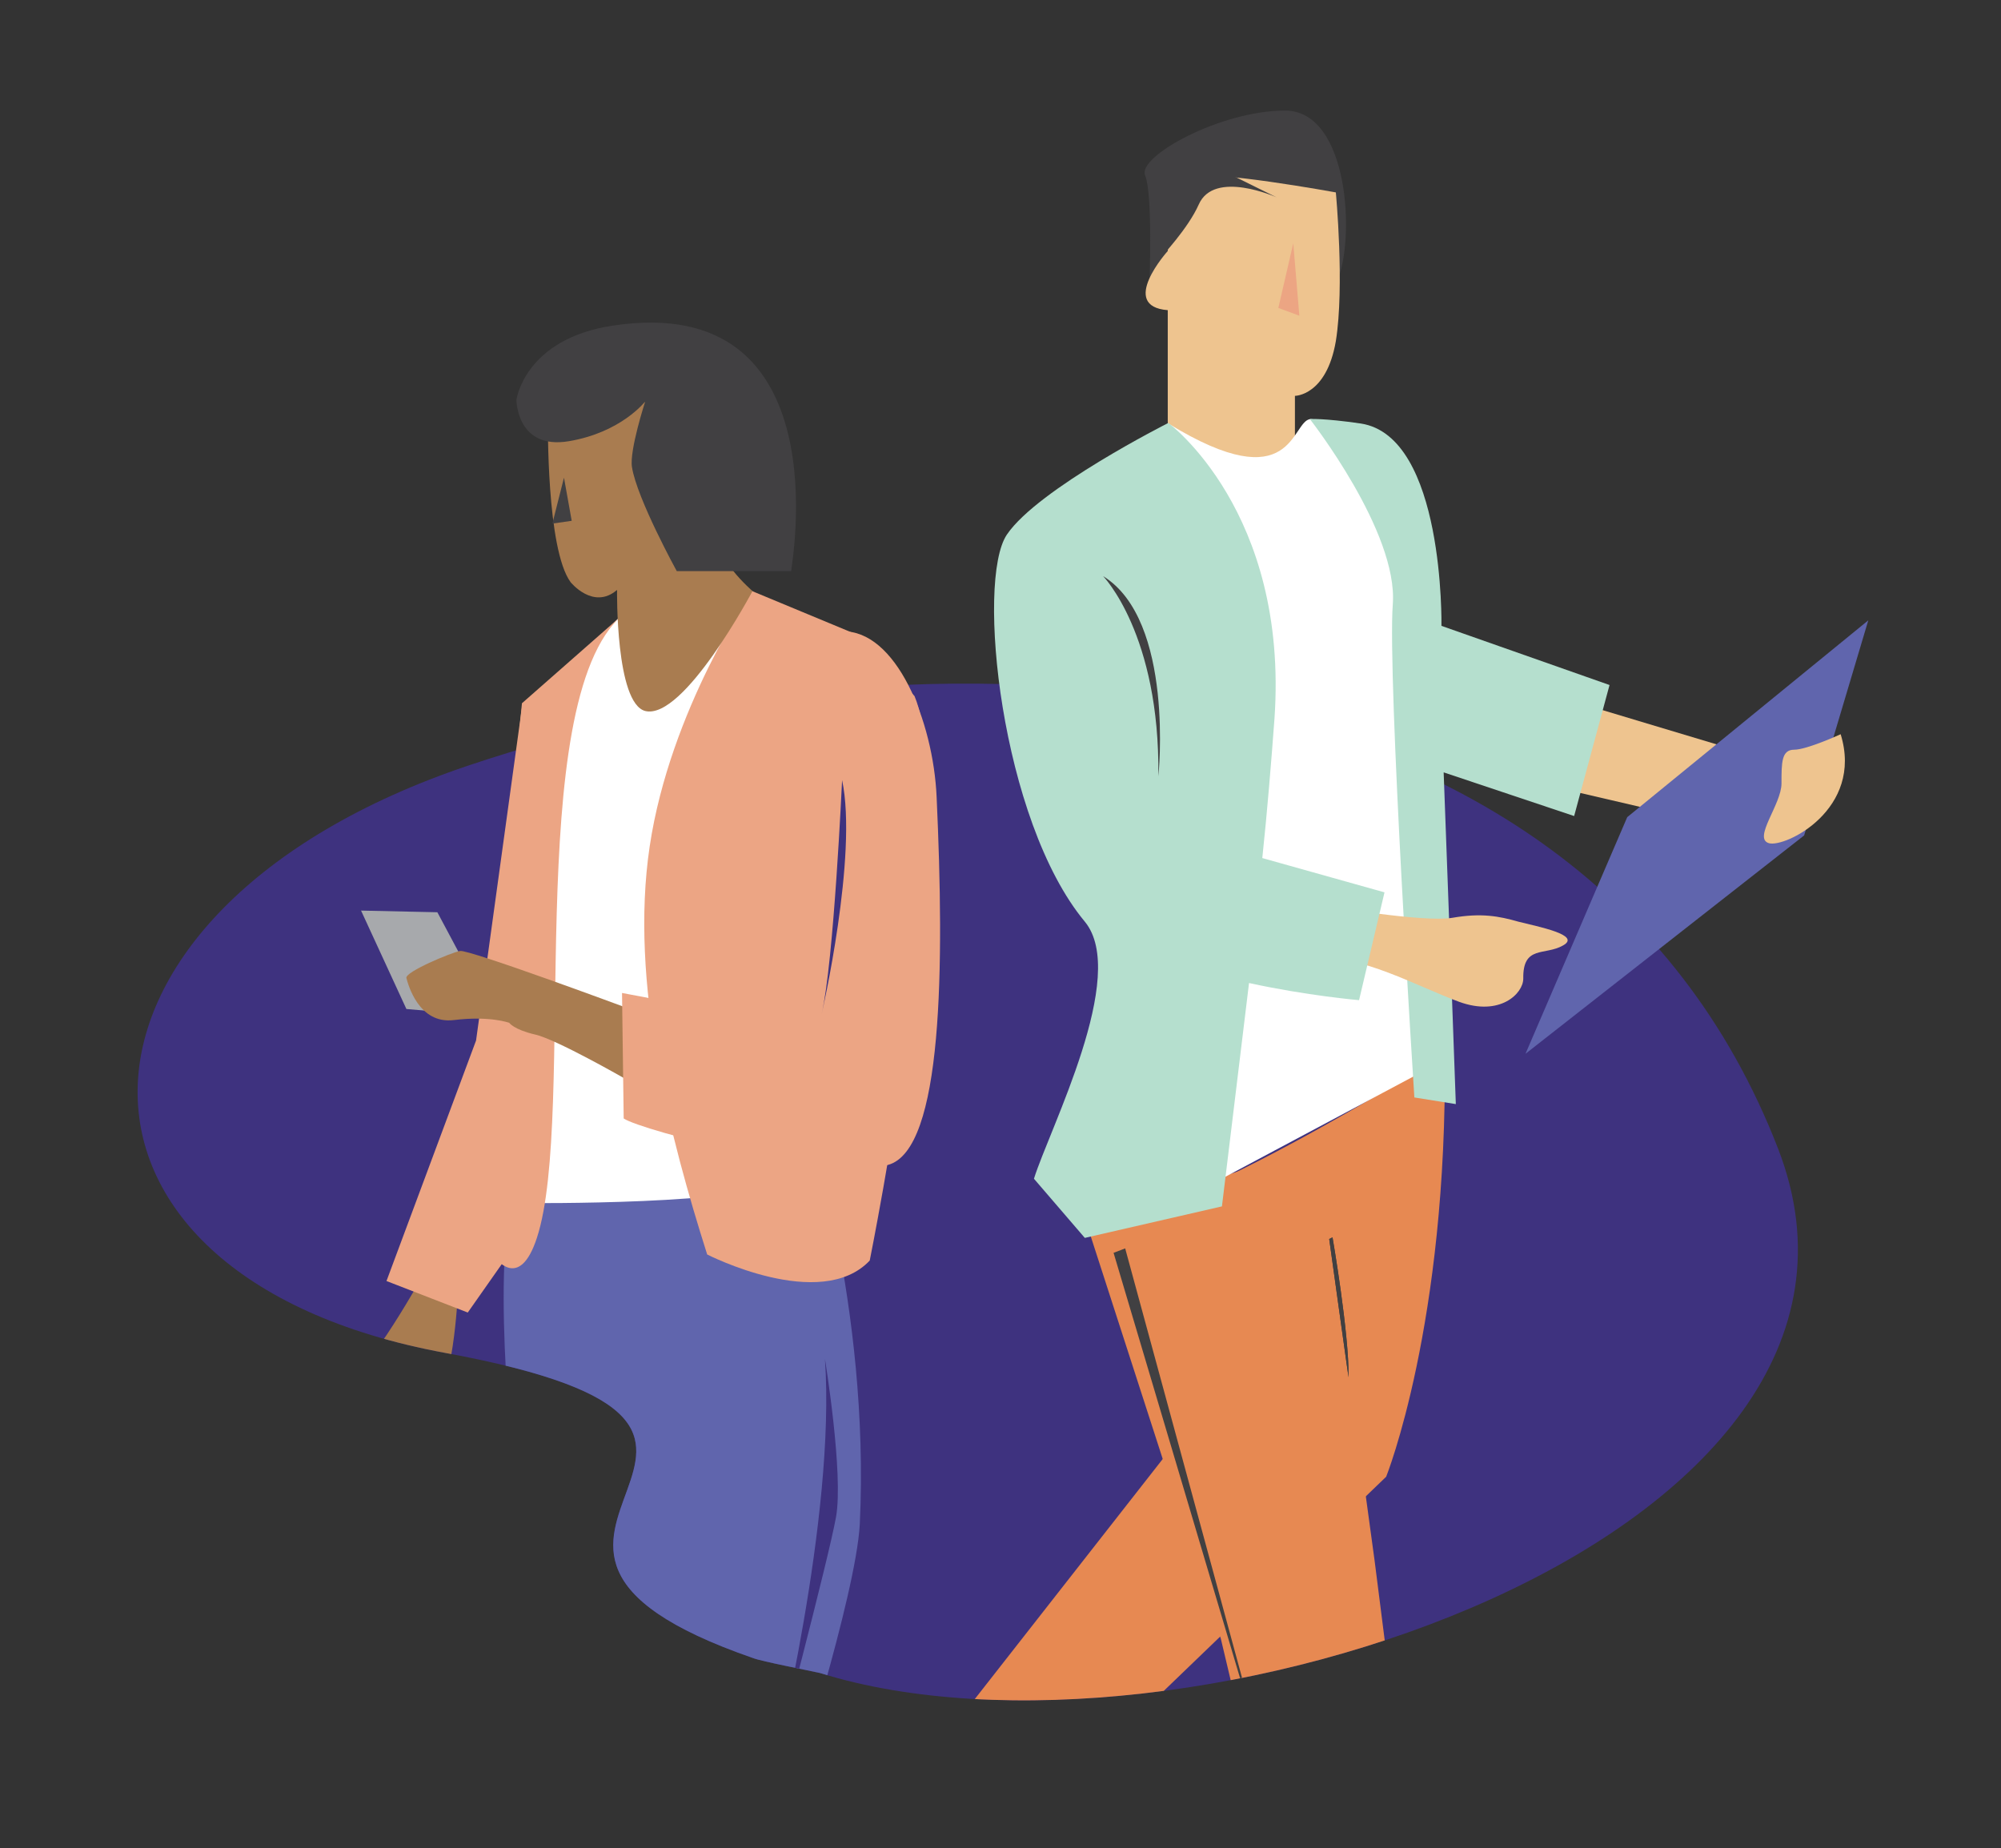
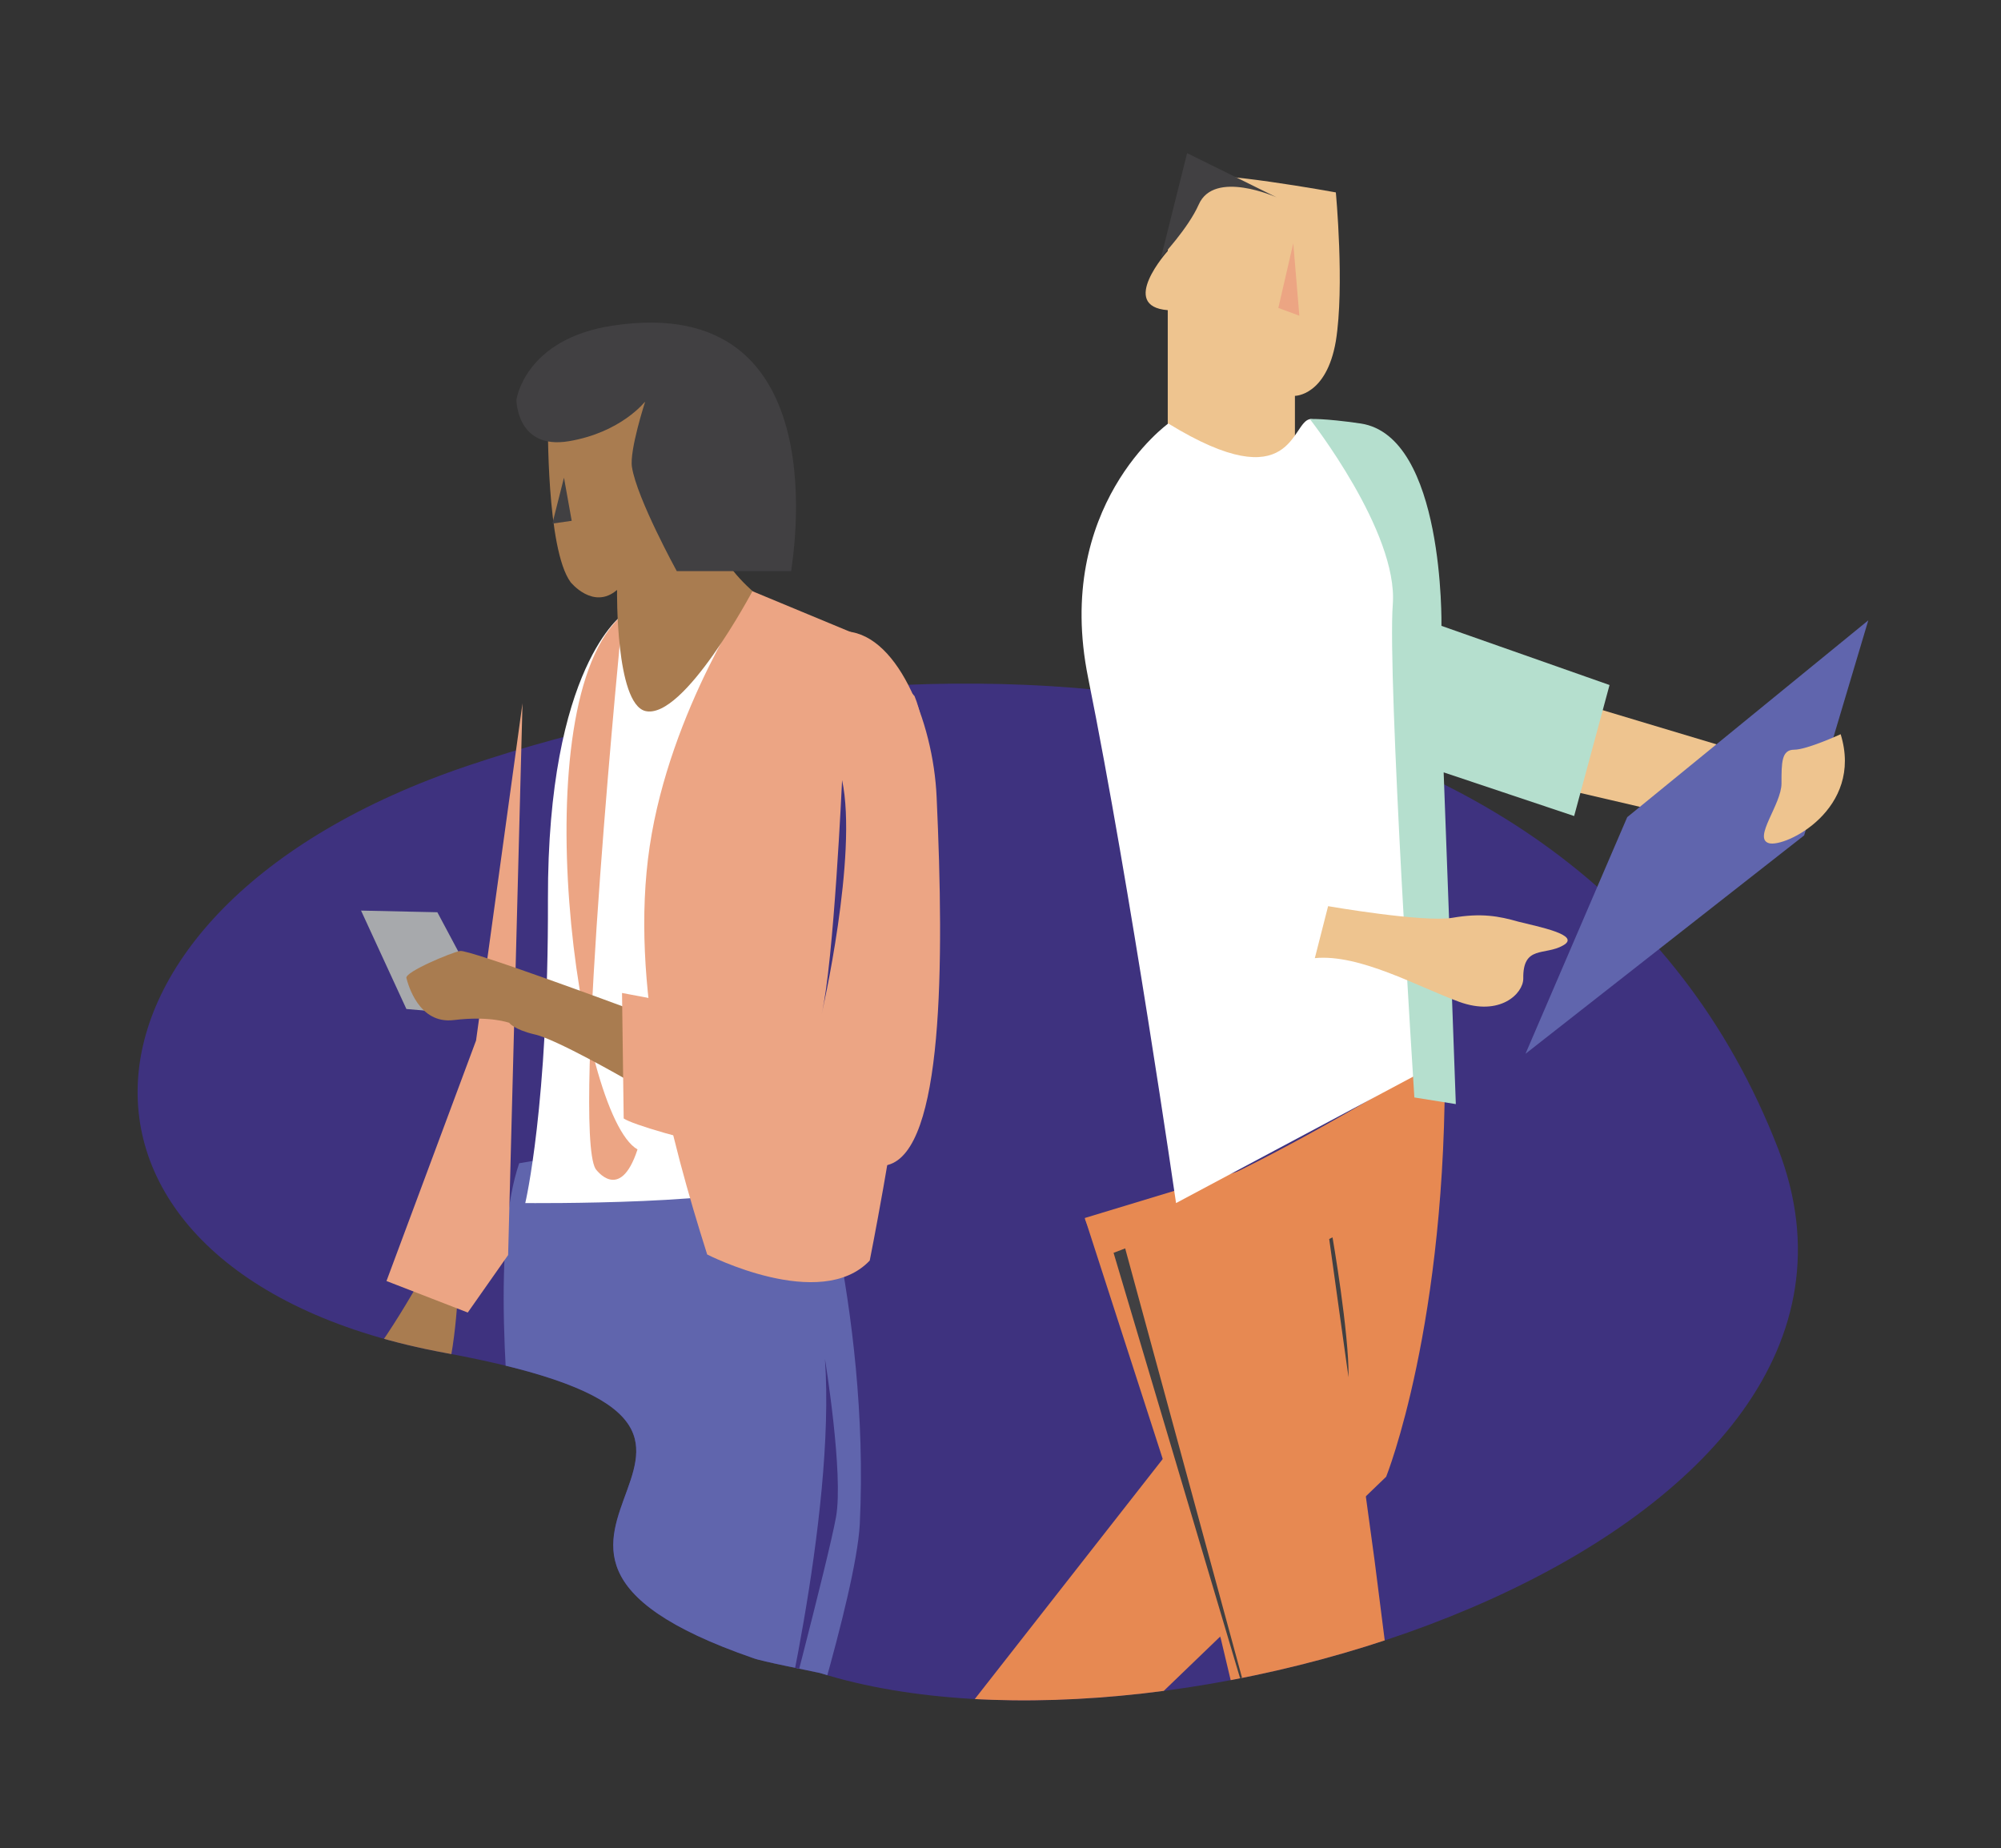
<svg xmlns="http://www.w3.org/2000/svg" xmlns:xlink="http://www.w3.org/1999/xlink" version="1.1" x="0px" y="0px" viewBox="0 0 361.9 334.3" style="enable-background:new 0 0 361.9 334.3;" xml:space="preserve">
  <rect x="0" y="0" width="361.9" height="334.3" fill="#333333" stroke="none" />
  <style type="text/css">
	.st0{fill:#3E327F;}
	.st1{clip-path:url(#SVGID_4_);}
	.st2{fill:#E78952;}
	.st3{fill:none;stroke:#F8DBD4;stroke-width:2.279;stroke-miterlimit:10;}
	.st4{fill:#414042;}
	.st5{fill:#6065AD;}
	.st6{fill:#A97C50;}
	.st7{fill:#EEC48F;}
	.st8{fill:#ECA583;}
	.st9{fill:#FFFFFF;}
	.st10{fill:#B5DFCE;}
	.st11{fill:#ECA584;}
	.st12{fill:#A7A9AC;}
</style>
  <g id="Layer_1">
    <path class="st0" d="M136.2,299.9c-62.4-21.6,20.3-41.2-55.7-55.2c-76-14-73.6-80,4.1-106.2c80.7-27.2,200.9-24,237,69.3   c27.2,70.4-108,115.2-173.3,94.8C146.6,302.2,137.7,300.5,136.2,299.9z" />
    <g>
      <defs>
        <path id="SVGID_1_" d="M136.2,299.9c-62.4-21.6,20.3-41.2-55.7-55.2c-76-14-76.5-91.7,2.9-112.4     c100.7-26.2,202.1-17.9,238.2,75.5c27.2,70.4-108,115.2-173.3,94.8C146.6,302.2,137.7,300.5,136.2,299.9z" />
      </defs>
      <clipPath id="SVGID_2_">
        <use xlink:href="#SVGID_1_" style="overflow:visible;" />
      </clipPath>
    </g>
    <g>
      <defs>
        <path id="SVGID_3_" d="M136.2,299.9c-62.4-21.6,20.3-41.2-55.7-55.2c-76-14-73.6-80,4.1-106.2c80.7-27.2,200.9-24,237,69.3     c27.2,70.4-108,115.2-173.3,94.8C146.6,302.2,137.7,300.5,136.2,299.9z" />
      </defs>
      <clipPath id="SVGID_4_">
        <use xlink:href="#SVGID_3_" style="overflow:visible;" />
      </clipPath>
      <g class="st1">
        <g>
          <path class="st2" d="M212.4,261.2l-44,56.2l12,17.4l70.3-67.7c0,0,11.1-27.6,10.6-76.4c0,0-53.6,33.9-65.1,29.7L212.4,261.2z" />
          <path class="st3" d="M196.2,98.8" />
          <path class="st3" d="M226.3,124.5" />
          <polygon class="st2" points="196.2,220.3 220.8,296.4 240.1,377.7 260.7,377.5 248.6,282.2 238.4,207.5     " />
          <path class="st4" d="M243.9,249.1c0,0.2-3.5-25-3.5-25l0.6-0.3C241,223.8,244,241.1,243.9,249.1z" />
          <polygon class="st4" points="228.7,318.4 203.5,225.8 201.4,226.6     " />
        </g>
        <g>
          <path class="st5" d="M145.8,201.5c0,0,11.6,34.8,9.7,74.2c-0.7,12.9-12.4,49.2-12.4,49.2l-41.7-2.3c0,0-16.8-85.2-7.5-112.2      L145.8,201.5z" />
          <path class="st0" d="M149.2,245.8c0,0,3.4,20.8,2,28.6S140,319.3,140,319.3S151.2,274.4,149.2,245.8z" />
          <path class="st6" d="M73.9,254.2c1.4,4.1-4.5,0.1-5.4-1.1c-0.9-1.2-2.8-5.6,0.3-10c3.1-4.4,6.7-10.7,6.7-10.7l7.3,1.7      c0,0-0.9,18.7-4.7,18.7" />
        </g>
      </g>
    </g>
  </g>
  <g id="Layer_2">
    <g>
      <g>
-         <path class="st4" d="M207.9,50.9c0,0,0.6-15.8-0.8-19.2c-1.4-3.4,13.6-11.7,25.3-11.7c11.7,0,12.7,23.6,9.4,30.9     c-3.2,7.3-12.8,8-12.8,8L207.9,50.9z" />
        <path class="st7" d="M211.2,56.1v16.3v14.1l23,4V71.6c0,0,5.7,0,7.4-9.9c1.6-9.9,0-26.9,0-26.9s-23-4.2-26.3-2.8     c-3.3,1.4-4.1,13.4-4.1,13.4S202.2,55.4,211.2,56.1" />
        <polygon class="st8" points="233.9,44 235,57.1 231.2,55.7    " />
        <path class="st4" d="M210,46.5c0,0,4.9-5.2,6.8-9.5c2.8-6.4,14.1-1.3,14.1-1.3l-16.2-8L210,46.5z" />
      </g>
      <path class="st9" d="M237,75.8c-3.5,0.3-2.9,14.8-25.7,0.8c0,0-20.8,14.9-14.5,46c7.7,38.2,15.9,95,15.9,95l48-25.6    C264.9,75.5,237,75.8,237,75.8z" />
      <polygon class="st7" points="286.7,127.5 318,136.9 304.6,147.8 282.7,142.7   " />
      <polygon class="st5" points="337.9,112.2 294.3,147.8 275.9,190.6 326.3,151.1   " />
      <path class="st7" d="M332.9,132.8c0,0-6.1,2.8-8.4,2.8s-2.3,2.3-2.3,6.1s-5.2,9.9-2.3,10.8S337.1,146.4,332.9,132.8z" />
      <path class="st3" d="M196.2,98.8" />
      <path class="st3" d="M226.3,124.5" />
      <path class="st10" d="M291.1,123.9l-30.4-10.7c0,0,0.6-34.3-14.6-36.6c-6.9-1-9.2-0.8-9.2-0.8s16,20.4,15,33.5s3.9,89.2,3.9,89.2    l7.5,1.2c0,0-1.2-33.5-2.2-60l23.6,7.9L291.1,123.9z" />
-       <path class="st4" d="M243.9,249.1c0,0.2-3.5-25-3.5-25l0.6-0.3C241,223.8,244,241.1,243.9,249.1z" />
      <path class="st7" d="M240.2,163.9c0,0,17.3,3,22.5,2.1c5.2-0.9,8.4-0.3,11.9,0.7c3.5,0.9,11.5,2.4,8.1,4.3c-3.3,1.9-7.3-0.1-7.2,6    c0,2.7-4.2,6.9-11.6,4.2c-7.4-2.7-18-8.7-26.1-7.9L240.2,163.9z" />
-       <path class="st10" d="M250.4,161.4l-22.1-6.2c0.9-8.5,1.6-17.1,2.2-25.2c2.6-37.5-19.2-53.5-19.2-53.5s-23.6,11.9-29.2,20.2    s-1.1,51.7,14.1,70c8,9.7-6.4,37.5-9.2,46.5l9.2,10.7l24.8-5.7c0,0,2.4-19.7,4.9-40.4c10.5,2.3,19.9,3.1,19.9,3.1L250.4,161.4z" />
-       <path class="st4" d="M199.5,104.2c0,0,10.3,10.5,10,36.2C209.5,140.5,212.5,112.2,199.5,104.2z" />
    </g>
    <g>
      <path class="st9" d="M136.1,106.9l-19.7,21.3l-3.7-17.1c0,0-13.7,9.3-13.6,51.6c0.1,37.3-4.1,54.9-4.1,54.9s41.4,0.4,46.3-4.2    C146.2,208.9,136.1,106.9,136.1,106.9z" />
-       <path class="st11" d="M112.6,111.2l-18.2,16c0,0-9.2,92.7-4.9,100.2c0,0,4.4,6.3,7.6-3.5C104.4,201.7,94.2,127.1,112.6,111.2z" />
+       <path class="st11" d="M112.6,111.2c0,0-9.2,92.7-4.9,100.2c0,0,4.4,6.3,7.6-3.5C104.4,201.7,94.2,127.1,112.6,111.2z" />
      <polygon class="st11" points="94.5,127.2 86.1,188.2 69.9,231.7 84.6,237.4 91.9,227   " />
      <polygon class="st12" points="83.1,172.5 79.1,165 65.3,164.7 73.5,182.5 88.4,183.8   " />
      <path class="st11" d="M155.5,115l-19.5-8.1c0,0-14.8,21.4-18.5,46.2s3.8,53,10.4,73.8c0,0,20.5,10.5,29.4,1.1    c0,0,16.5-81.9,8.1-102.1L155.5,115z" />
      <path class="st6" d="M136.1,106.9c0,0-7.1-6-6.8-11.3c1.7-25.8-12.4-23-12.4-23s-14.6,5.1-17.8,3.5c0,0-0.3,23.2,4.1,29.2    c0,0,4.1,5.1,8.4,1.4c0,0-0.3,20.5,5.1,21.9C123.7,130.3,136.1,106.9,136.1,106.9z" />
      <path class="st4" d="M143.1,103.2c0-0.8,9.2-50.6-32.3-44.3c-15.9,2.4-17.4,13.4-17.4,13.4s0,9.1,9.5,7.5    c9.5-1.6,13.8-7.2,13.8-7.2s-2.9,8.9-2.4,11.9c0.9,5.7,8.1,18.8,8.1,18.8H143.1z" />
      <polygon class="st4" points="102,86.4 99.9,94.7 103.4,94.2   " />
      <path class="st6" d="M113.1,182.2c0,0-28.3-10.5-29.9-10.2c-1.6,0.3-10,3.8-9.7,4.9c0.3,1.1,2.2,8.4,8.6,7.6    c6.5-0.8,10,0.5,10,0.5s0.8,1.2,4.6,2.1c3.8,0.8,16.5,8.1,16.5,8.1V182.2z" />
      <path class="st11" d="M152.3,114.2c9.7-0.3,16.5,16.1,17.1,30c1.4,30.5,1.2,63.8-8.8,66.5c-10,2.7-44.6-6.2-47.8-8.4l-0.3-22.7    l28.6,5.4c0,0-4.9-55.1,3.5-61.9C144.7,123.1,148.8,114.3,152.3,114.2z" />
      <path class="st0" d="M152.3,141.1c0,0-1.5,33-3.7,42.3C148.6,183.5,155.2,154.7,152.3,141.1z" />
    </g>
  </g>
</svg>